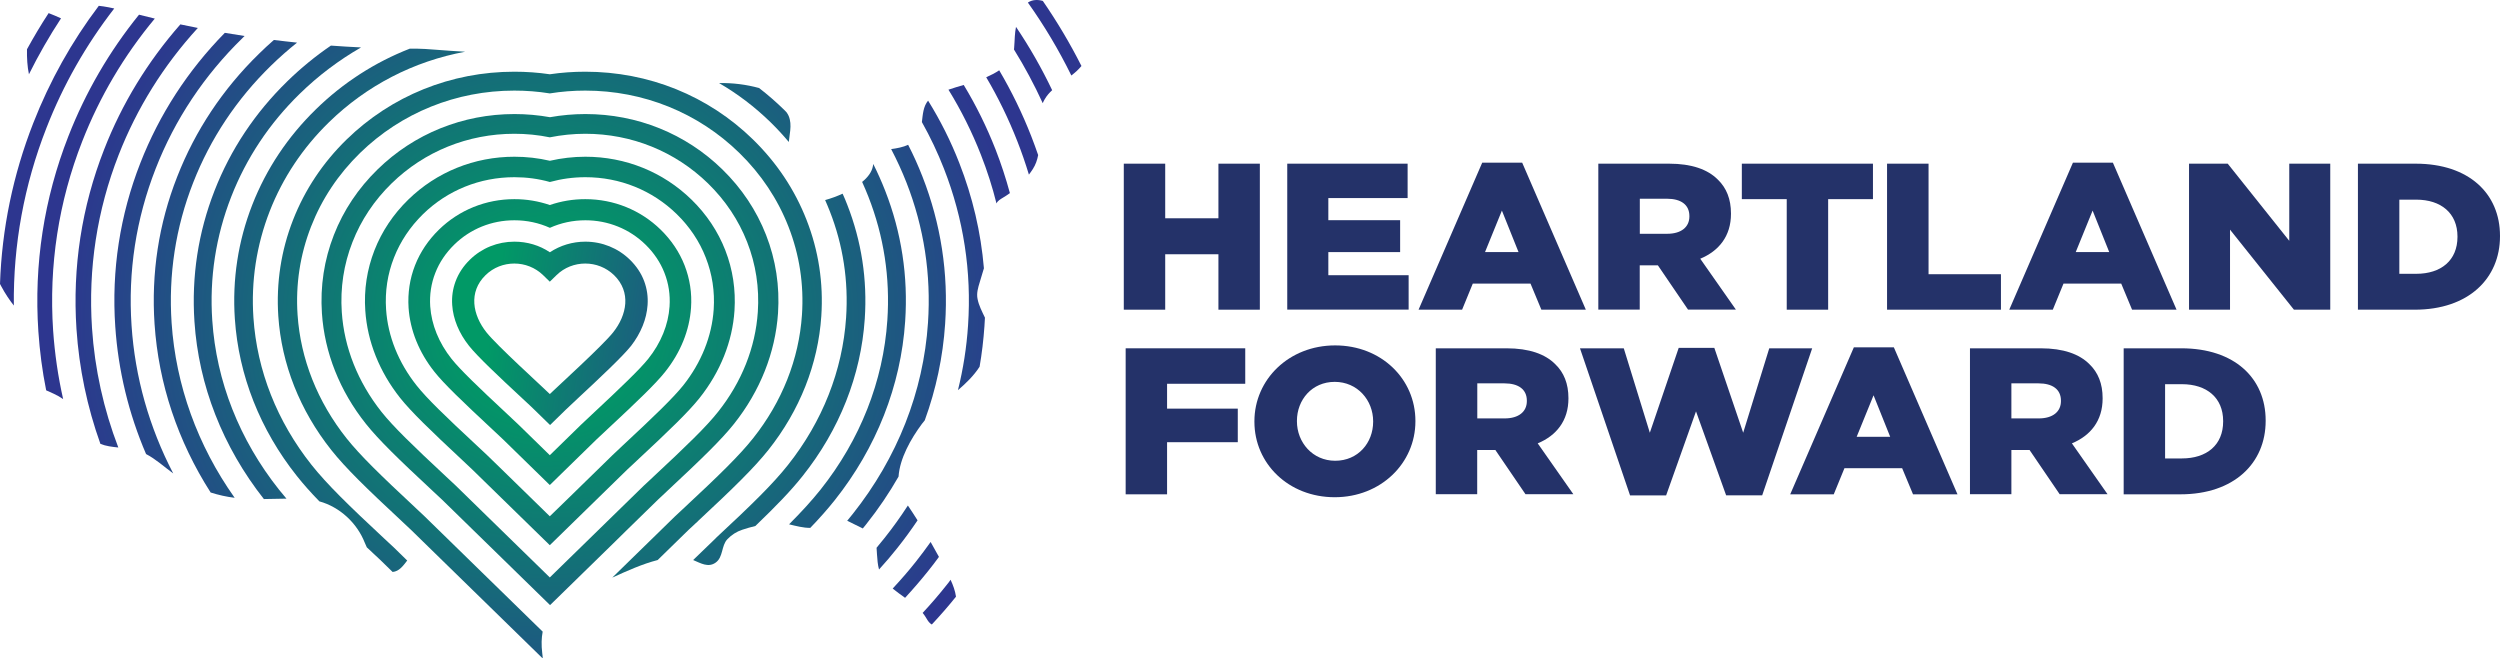
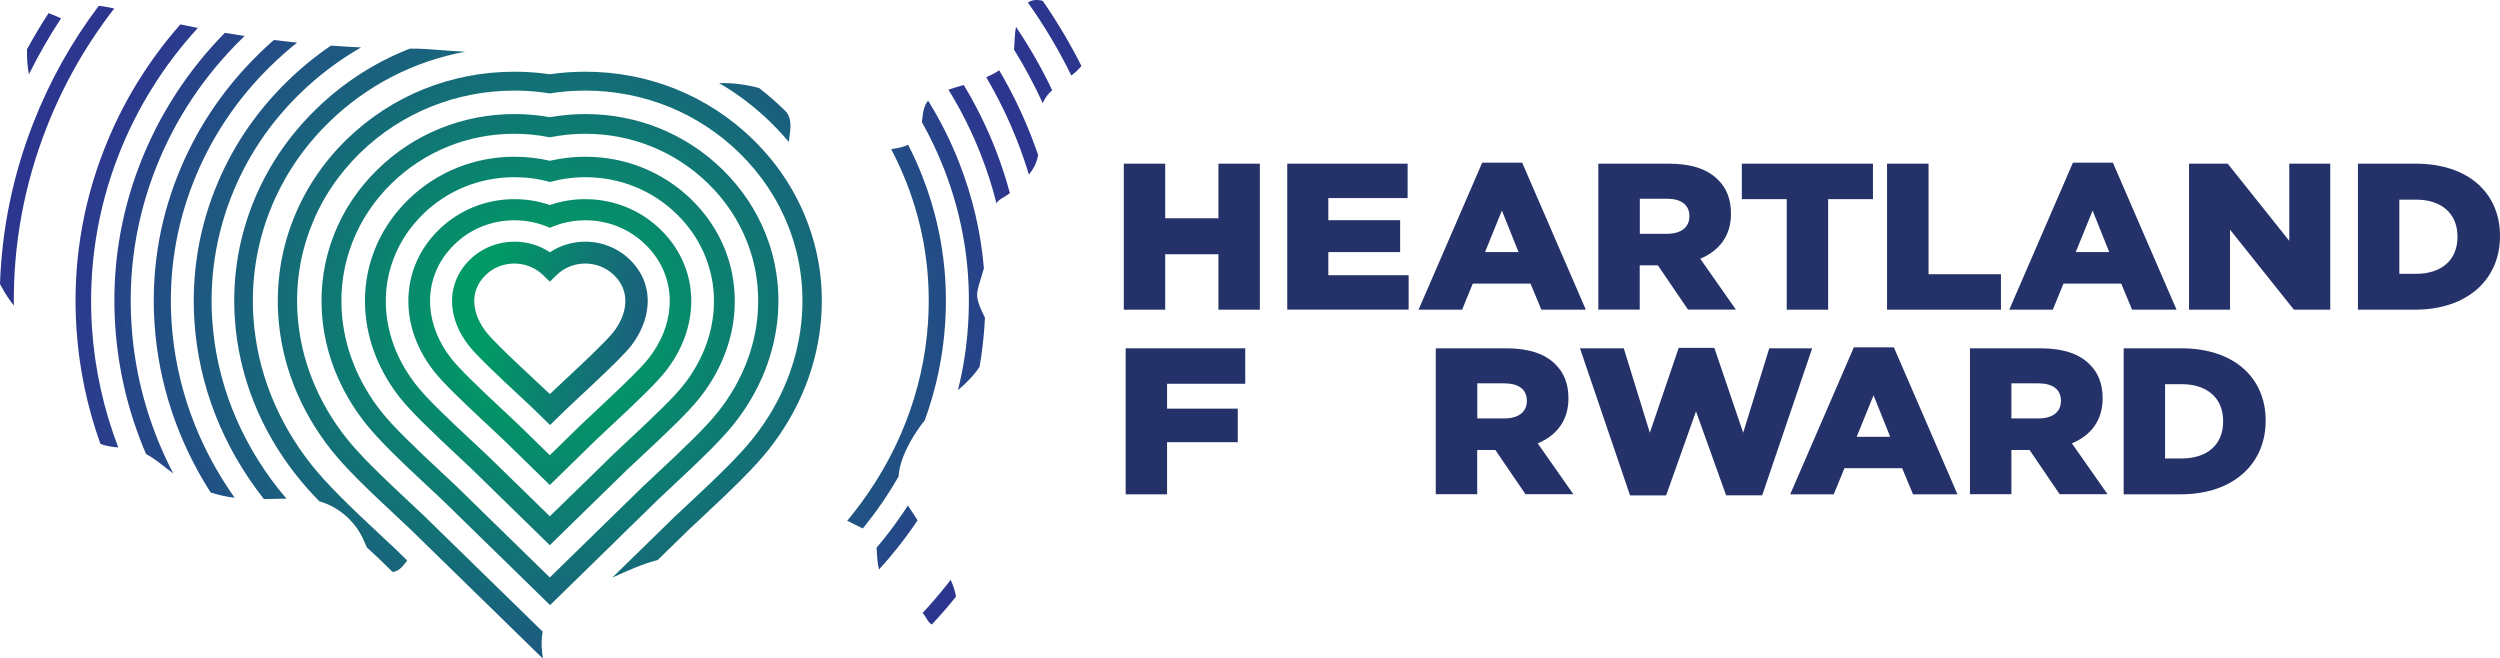
<svg xmlns="http://www.w3.org/2000/svg" width="224" height="59" viewBox="0 0 224 59" fill="none">
  <path d="M93.437 0.084C92.988 -0.05 92.517 -0.035 92.129 0.21C92.121 0.218 92.106 0.225 92.099 0.232C93.574 2.304 94.874 4.487 95.992 6.766C96.327 6.506 96.639 6.232 96.897 5.912C95.878 3.893 94.722 1.948 93.437 0.084Z" fill="url(#paint0_radial)" />
  <path d="M5.468 1.643C5.103 1.48 4.73 1.316 4.357 1.175C3.665 2.23 3.027 3.306 2.418 4.413C2.403 5.2 2.449 5.972 2.593 6.655C3.453 4.925 4.411 3.254 5.468 1.643Z" fill="url(#paint1_radial)" />
  <path d="M4.16 11.466C5.665 7.605 7.703 4.027 10.236 0.76C9.916 0.685 9.589 0.626 9.27 0.574C9.125 0.552 8.989 0.537 8.852 0.522C6.418 3.737 4.456 7.256 2.981 11.028C1.163 15.676 0.167 20.502 0 25.44C0.038 25.514 0.076 25.581 0.114 25.655C0.281 25.967 0.464 26.279 0.662 26.576C0.844 26.851 1.034 27.118 1.24 27.378C1.179 21.92 2.16 16.582 4.16 11.466Z" fill="url(#paint2_radial)" />
  <path d="M90.928 3.269C90.905 3.611 90.897 3.952 90.867 4.294C90.859 4.338 90.859 4.39 90.852 4.435C91.81 5.979 92.669 7.583 93.43 9.246C93.483 9.113 93.544 8.986 93.62 8.868C93.794 8.571 94.015 8.318 94.274 8.081C93.331 6.106 92.251 4.212 91.034 2.408C90.973 2.69 90.95 2.98 90.928 3.269Z" fill="url(#paint3_radial)" />
  <path d="M89.529 6.299C89.164 6.544 88.768 6.744 88.365 6.922C89.445 8.749 90.373 10.664 91.156 12.662C91.544 13.649 91.886 14.644 92.19 15.646C92.312 15.483 92.434 15.32 92.54 15.149C92.791 14.763 92.936 14.34 93.019 13.894C92.822 13.322 92.616 12.758 92.396 12.194C91.597 10.152 90.639 8.184 89.529 6.299Z" fill="url(#paint4_radial)" />
-   <path d="M7.369 12.662C8.935 8.66 11.11 4.977 13.87 1.665C13.399 1.554 12.928 1.435 12.456 1.316C9.794 4.606 7.673 8.251 6.129 12.201C3.939 17.8 3.034 23.688 3.437 29.694C3.559 31.476 3.787 33.236 4.137 34.973C4.357 35.077 4.585 35.174 4.813 35.278C5.11 35.411 5.391 35.575 5.658 35.76C5.201 33.741 4.905 31.691 4.76 29.613C4.372 23.784 5.247 18.082 7.369 12.662Z" fill="url(#paint5_radial)" />
  <path d="M84.813 52.422C84.137 53.275 83.437 54.092 82.669 54.916C82.76 55.028 82.852 55.146 82.927 55.273C83.057 55.48 83.171 55.711 83.361 55.867C83.399 55.904 83.445 55.926 83.49 55.956C84.266 55.124 84.973 54.315 85.657 53.461C85.582 52.934 85.399 52.436 85.171 51.946C85.064 52.11 84.943 52.266 84.813 52.422Z" fill="url(#paint6_radial)" />
-   <path d="M84.129 49.897C83.886 49.452 83.635 49.006 83.384 48.561C82.958 49.162 82.517 49.749 82.061 50.328C81.415 51.145 80.738 51.924 79.985 52.734C80.335 53.023 80.715 53.29 81.095 53.565C81.833 52.763 82.51 51.976 83.164 51.16C83.491 50.751 83.818 50.328 84.129 49.897Z" fill="url(#paint7_radial)" />
  <path d="M86.35 7.613C85.894 7.746 85.43 7.88 84.981 8.036C86.122 9.885 87.095 11.837 87.894 13.879C88.456 15.312 88.92 16.76 89.285 18.23C89.293 18.223 89.293 18.208 89.3 18.2C89.407 17.978 89.642 17.851 89.856 17.718C90.076 17.591 90.281 17.451 90.487 17.302C90.129 15.98 89.703 14.681 89.201 13.389C88.411 11.377 87.46 9.446 86.35 7.613Z" fill="url(#paint8_radial)" />
  <path d="M10.631 13.879C12.274 9.677 14.654 5.86 17.726 2.504C17.202 2.4 16.677 2.296 16.16 2.185C13.232 5.519 10.935 9.276 9.331 13.389C7.316 18.535 6.487 23.947 6.852 29.479C7.088 33.006 7.81 36.458 8.996 39.77C9.475 39.97 10.03 40.037 10.601 40.096C9.285 36.666 8.487 33.065 8.243 29.39C7.894 24.059 8.692 18.839 10.631 13.879Z" fill="url(#paint9_radial)" />
  <path d="M13.947 15.112C15.665 10.709 18.289 6.766 21.741 3.395C21.802 3.336 21.863 3.284 21.916 3.225C21.323 3.135 20.738 3.039 20.144 2.942C16.821 6.328 14.281 10.248 12.578 14.599C10.745 19.285 9.985 24.215 10.327 29.249C10.593 33.199 11.528 37.052 13.087 40.683C13.962 41.136 14.715 41.834 15.521 42.42C13.369 38.285 12.091 33.785 11.787 29.16C11.46 24.333 12.19 19.604 13.947 15.112Z" fill="url(#paint10_radial)" />
  <path d="M87.787 25.276C87.909 24.861 88.038 24.452 88.159 24.037C87.886 20.814 87.148 17.659 85.954 14.607C85.194 12.654 84.258 10.791 83.156 9.016C82.722 9.543 82.684 10.249 82.601 10.939C83.353 12.276 84.015 13.671 84.578 15.112C86.334 19.604 87.064 24.334 86.737 29.16C86.608 31.12 86.304 33.058 85.832 34.959C86.57 34.327 87.255 33.659 87.772 32.857C87.977 31.669 88.121 30.459 88.205 29.249C88.22 28.989 88.236 28.722 88.251 28.462C87.985 27.905 87.696 27.355 87.589 26.784C87.483 26.286 87.635 25.767 87.787 25.276Z" fill="url(#paint11_radial)" />
  <path d="M82.213 46.623C81.932 46.177 81.643 45.732 81.346 45.294C80.7 46.289 80.008 47.261 79.255 48.204C79.019 48.501 78.783 48.791 78.54 49.08C78.555 49.281 78.563 49.474 78.578 49.674C78.609 50.127 78.639 50.588 78.761 51.026C79.354 50.38 79.894 49.741 80.411 49.088C81.049 48.286 81.65 47.462 82.213 46.623Z" fill="url(#paint12_radial)" />
  <path d="M82.593 37.995C82.677 37.884 82.768 37.772 82.859 37.661C83.871 34.884 84.487 31.981 84.684 29.026C84.989 24.489 84.304 20.049 82.654 15.825C82.274 14.852 81.848 13.902 81.369 12.973C80.912 13.189 80.38 13.285 79.848 13.36C80.357 14.332 80.814 15.327 81.217 16.352C82.791 20.369 83.437 24.601 83.148 28.922C82.738 35.099 80.403 41.017 76.411 46.044C76.243 46.252 76.076 46.452 75.909 46.66C76.373 46.89 76.844 47.12 77.308 47.35C77.414 47.224 77.521 47.091 77.62 46.964C78.7 45.606 79.665 44.18 80.51 42.703C80.616 41.091 81.597 39.339 82.593 37.995Z" fill="url(#paint13_radial)" />
  <path d="M17.308 16.367C18.851 12.424 21.194 8.897 24.281 5.883C25.026 5.155 25.81 4.465 26.616 3.819C25.924 3.744 25.232 3.67 24.54 3.581C24.083 3.982 23.635 4.39 23.201 4.821C19.962 7.984 17.498 11.689 15.878 15.832C14.22 20.049 13.543 24.489 13.848 29.033C14.205 34.372 15.931 39.532 18.874 44.128C19.574 44.351 20.296 44.514 21.026 44.603C17.695 39.903 15.756 34.52 15.376 28.93C15.087 24.608 15.733 20.384 17.308 16.367Z" fill="url(#paint14_radial)" />
  <path d="M19.019 28.699C18.761 24.89 19.338 21.171 20.715 17.636C22.069 14.169 24.137 11.058 26.859 8.4C28.525 6.774 30.373 5.385 32.35 4.249C31.453 4.205 30.548 4.153 29.65 4.086C28.266 5.029 26.951 6.105 25.734 7.293C22.852 10.107 20.662 13.397 19.224 17.079C17.757 20.829 17.156 24.772 17.422 28.803C17.802 34.535 19.954 40.03 23.643 44.715C24.32 44.707 24.989 44.685 25.666 44.678C25.43 44.403 25.209 44.136 24.996 43.868C21.453 39.406 19.384 34.164 19.019 28.699Z" fill="url(#paint15_radial)" />
-   <path d="M79.308 17.079C78.989 16.262 78.631 15.468 78.243 14.688C78.236 14.741 78.228 14.792 78.221 14.844C78.122 15.431 77.726 15.914 77.247 16.3C77.445 16.738 77.635 17.183 77.81 17.629C79.194 21.163 79.764 24.883 79.506 28.692C79.141 34.156 77.072 39.398 73.529 43.861C72.745 44.841 71.848 45.828 70.7 46.979C71.323 47.128 71.985 47.306 72.601 47.298C73.445 46.422 74.152 45.62 74.791 44.819C78.532 40.111 80.715 34.565 81.103 28.788C81.376 24.771 80.776 20.821 79.308 17.079Z" fill="url(#paint16_radial)" />
-   <path d="M77.483 28.573C77.719 25.054 77.194 21.616 75.916 18.349C75.787 18.015 75.65 17.681 75.498 17.354C74.996 17.584 74.472 17.777 73.932 17.926C74.076 18.26 74.221 18.594 74.35 18.928C75.544 21.972 76.031 25.18 75.81 28.469C75.49 33.206 73.688 37.772 70.601 41.663C69.24 43.378 67.369 45.205 64.183 48.167L64.099 48.256L62.106 50.179C62.776 50.461 63.46 50.885 64.122 50.409C64.814 49.919 64.616 48.902 65.171 48.316C65.551 47.922 65.992 47.633 66.517 47.462C66.882 47.343 67.278 47.224 67.681 47.128C69.567 45.316 70.867 43.972 71.909 42.658C75.217 38.507 77.141 33.637 77.483 28.573Z" fill="url(#paint17_radial)" />
  <path d="M35.255 49.021C35.224 48.991 35.072 48.843 34.525 48.345V48.338L34.517 48.331L34.509 48.323L34.502 48.316L34.494 48.308H34.486C31.209 45.257 29.293 43.386 27.916 41.656C24.829 37.765 23.026 33.206 22.707 28.462C22.486 25.18 22.981 21.972 24.167 18.921C25.338 15.928 27.125 13.248 29.475 10.954C32.852 7.657 37.087 5.482 41.68 4.635C39.916 4.546 38.076 4.353 37.376 4.361C37.156 4.361 36.935 4.361 36.715 4.361C33.597 5.578 30.738 7.412 28.296 9.803C25.779 12.261 23.863 15.134 22.608 18.341C21.331 21.608 20.806 25.046 21.042 28.566C21.384 33.629 23.3 38.5 26.601 42.651C27.171 43.371 27.825 44.106 28.616 44.922C30.448 45.427 31.985 46.86 32.677 48.613C32.73 48.746 32.791 48.887 32.867 49.043C33.019 49.184 33.171 49.333 33.331 49.474L33.338 49.481L33.346 49.489L33.353 49.496L33.361 49.504L33.369 49.511L33.376 49.519C33.871 49.979 34.03 50.127 34.076 50.172L35.133 51.204L35.178 51.248C35.764 51.197 36.114 50.706 36.486 50.224L36.312 50.053L35.255 49.021Z" fill="url(#paint18_radial)" />
  <path d="M70.677 12.721C70.722 12.372 70.768 12.03 70.806 11.681C70.852 11.243 70.836 10.783 70.662 10.382C70.608 10.263 70.54 10.152 70.464 10.048C70.388 9.966 70.304 9.892 70.228 9.81C69.528 9.127 68.783 8.481 68.015 7.887C66.852 7.568 65.635 7.42 64.426 7.442C66.091 8.407 67.642 9.588 69.042 10.954C69.627 11.525 70.167 12.112 70.677 12.721Z" fill="url(#paint19_radial)" />
  <path d="M62.449 46.786L62.548 46.682L62.593 46.638C65.734 43.712 67.559 41.93 68.844 40.319C71.658 36.778 73.301 32.627 73.59 28.321C73.787 25.351 73.346 22.455 72.266 19.7C71.209 16.998 69.597 14.577 67.468 12.498C63.453 8.578 58.122 6.425 52.441 6.425C51.377 6.425 50.312 6.499 49.263 6.655C48.213 6.499 47.148 6.425 46.084 6.425C40.411 6.425 35.072 8.585 31.057 12.498C28.928 14.577 27.316 16.998 26.259 19.7C25.186 22.448 24.738 25.351 24.936 28.321C25.225 32.627 26.867 36.77 29.681 40.319C30.966 41.938 32.829 43.749 36.031 46.727L36.038 46.734L36.046 46.742L36.053 46.749L36.061 46.757L36.069 46.764C36.677 47.328 36.806 47.455 36.829 47.477L37.901 48.524L39.62 50.202L40.707 51.263L42.426 52.941L43.514 54.003L45.232 55.681L46.32 56.743L48.038 58.421L48.631 59C48.624 58.829 48.601 58.644 48.586 58.532C48.495 57.79 48.517 57.151 48.624 56.594L47.544 55.54L46.456 54.478L44.738 52.8L43.65 51.739L41.932 50.061L40.844 48.999L39.126 47.321L38.046 46.267C38.023 46.244 37.894 46.118 37.263 45.531L37.255 45.524L37.247 45.517L37.24 45.509L37.232 45.502L37.225 45.494C34.092 42.576 32.274 40.809 31.05 39.272C28.449 35.998 26.928 32.167 26.662 28.202C26.479 25.477 26.89 22.819 27.871 20.302C28.837 17.822 30.32 15.602 32.274 13.694C35.97 10.1 40.875 8.118 46.084 8.118C47.148 8.118 48.213 8.199 49.263 8.37C50.312 8.199 51.377 8.118 52.441 8.118C57.65 8.118 62.555 10.1 66.244 13.701C68.198 15.609 69.681 17.837 70.647 20.309C71.635 22.834 72.038 25.492 71.856 28.209C71.59 32.174 70.076 36.005 67.468 39.28C66.251 40.809 64.457 42.562 61.354 45.45L61.27 45.539L61.209 45.583L61.202 45.591C60.616 46.133 60.502 46.244 60.479 46.267L59.4 47.321L57.681 48.999L56.593 50.061L54.875 51.739L54.859 51.754C56.13 51.174 57.559 50.528 58.928 50.179L60.631 48.516L61.704 47.469C61.727 47.447 61.84 47.343 62.342 46.875L62.449 46.786Z" fill="url(#paint20_radial)" />
  <path d="M56.152 47.506L57.871 45.828L58.958 44.767C59.011 44.715 59.27 44.47 59.734 44.039L59.741 44.032L59.772 44.002L59.81 43.965C62.867 41.114 64.631 39.406 65.772 37.973C68.106 35.033 69.468 31.602 69.711 28.061C69.871 25.64 69.513 23.287 68.639 21.052C67.779 18.854 66.464 16.879 64.722 15.178C61.445 11.978 57.087 10.219 52.456 10.219C51.392 10.219 50.319 10.315 49.278 10.501C48.236 10.315 47.163 10.219 46.099 10.219C41.468 10.219 37.11 11.978 33.833 15.178C32.099 16.871 30.776 18.846 29.916 21.052C29.042 23.287 28.684 25.648 28.844 28.061C29.08 31.602 30.441 35.033 32.783 37.973C33.924 39.406 35.681 41.114 38.745 43.965L38.753 43.972L38.761 43.98L38.768 43.987C39.376 44.551 39.551 44.715 39.589 44.752L40.677 45.813L42.395 47.492L43.483 48.553L45.202 50.231L46.289 51.293L48.008 52.971L49.285 54.218L50.563 52.971L52.281 51.293L53.369 50.231L55.087 48.553L56.152 47.506ZM53.787 47.321L52.069 48.999L50.981 50.06L49.262 51.739L47.544 50.06L46.456 48.999L44.738 47.321L43.65 46.259L41.932 44.581L40.844 43.519C40.753 43.43 40.221 42.933 39.992 42.725L39.985 42.717L39.977 42.71L39.97 42.702C36.973 39.911 35.255 38.248 34.182 36.904C32.069 34.238 30.837 31.149 30.624 27.957C30.479 25.796 30.799 23.687 31.582 21.69C32.35 19.723 33.529 17.955 35.087 16.433C38.023 13.567 41.932 11.986 46.084 11.986C47.156 11.986 48.221 12.09 49.262 12.305C50.304 12.097 51.369 11.986 52.441 11.986C56.593 11.986 60.494 13.567 63.437 16.433C64.996 17.955 66.175 19.723 66.943 21.683C67.726 23.68 68.046 25.789 67.901 27.949C67.688 31.142 66.456 34.231 64.342 36.896C63.278 38.24 61.559 39.903 58.563 42.695L58.525 42.732C58.266 42.97 57.779 43.423 57.688 43.512L56.601 44.574L54.874 46.259L53.787 47.321Z" fill="url(#paint21_radial)" />
  <path d="M57.102 41.233C60.03 38.508 61.696 36.896 62.684 35.657C64.54 33.318 65.627 30.608 65.81 27.831C65.931 25.96 65.658 24.148 64.988 22.425C64.327 20.733 63.308 19.203 61.962 17.889C59.422 15.409 56.045 14.043 52.449 14.043C51.369 14.043 50.304 14.169 49.27 14.406C48.236 14.162 47.171 14.043 46.091 14.043C42.502 14.043 39.118 15.409 36.578 17.889C35.232 19.203 34.213 20.733 33.551 22.425C32.882 24.148 32.601 25.96 32.73 27.831C32.92 30.615 34 33.318 35.855 35.657C36.844 36.896 38.509 38.508 41.429 41.233L41.437 41.24C41.749 41.529 42.22 41.968 42.327 42.079L43.414 43.141L45.133 44.819L46.22 45.88L47.939 47.559L49.262 48.85L50.585 47.559L52.304 45.88L53.391 44.819L55.11 43.141L56.197 42.079C56.304 41.968 56.783 41.522 57.102 41.233ZM55.81 39.904C55.445 40.245 54.996 40.661 54.874 40.787L53.787 41.849L52.068 43.527L50.981 44.589L49.262 46.259L47.544 44.581L46.456 43.519L44.737 41.841L43.65 40.787C43.521 40.661 43.08 40.245 42.715 39.911C39.855 37.253 38.243 35.694 37.331 34.543C35.703 32.493 34.753 30.132 34.593 27.719C34.486 26.116 34.722 24.556 35.3 23.086C35.87 21.631 36.745 20.324 37.901 19.188C40.091 17.05 42.996 15.877 46.091 15.877C47.178 15.877 48.243 16.018 49.27 16.307C50.296 16.025 51.361 15.877 52.449 15.877C55.544 15.877 58.449 17.05 60.639 19.188C61.794 20.317 62.677 21.631 63.239 23.086C63.817 24.556 64.053 26.116 63.947 27.719C63.787 30.132 62.836 32.493 61.209 34.543C60.289 35.679 58.669 37.245 55.81 39.904Z" fill="url(#paint22_radial)" />
  <path d="M61.916 27.578C62.008 26.264 61.81 24.987 61.339 23.776C60.875 22.588 60.152 21.512 59.194 20.576C57.392 18.817 54.989 17.844 52.441 17.844C51.339 17.844 50.274 18.022 49.263 18.371C48.251 18.022 47.186 17.844 46.084 17.844C43.536 17.844 41.133 18.817 39.331 20.576C38.373 21.512 37.65 22.588 37.186 23.776C36.715 24.979 36.525 26.256 36.608 27.578C36.745 29.598 37.544 31.58 38.928 33.317C39.757 34.364 41.392 35.938 44.114 38.47C44.502 38.834 44.943 39.242 45.088 39.383L46.175 40.445L47.894 42.123L49.263 43.46L50.631 42.123L52.35 40.445L53.437 39.383C53.582 39.242 54 38.849 54.411 38.47C57.133 35.938 58.768 34.364 59.597 33.317C60.981 31.58 61.78 29.598 61.916 27.578ZM53.072 37.104C52.639 37.512 52.228 37.891 52.069 38.047L50.981 39.109L49.263 40.787L47.544 39.109L46.456 38.047C46.297 37.891 45.886 37.512 45.453 37.104C42.859 34.691 41.217 33.109 40.464 32.159C39.323 30.726 38.662 29.093 38.548 27.452C38.479 26.412 38.631 25.402 39.004 24.452C39.369 23.509 39.947 22.655 40.707 21.913C42.145 20.509 44.053 19.737 46.091 19.737C47.209 19.737 48.282 19.968 49.27 20.413C50.259 19.968 51.331 19.737 52.449 19.737C54.479 19.737 56.396 20.509 57.833 21.913C58.593 22.655 59.171 23.509 59.536 24.452C59.909 25.402 60.061 26.412 59.992 27.452C59.886 29.093 59.224 30.719 58.076 32.159C57.316 33.102 55.666 34.684 53.072 37.104Z" fill="url(#paint23_radial)" />
  <path d="M56.441 23.272C55.377 22.232 53.955 21.653 52.449 21.653C51.301 21.653 50.198 21.987 49.27 22.604C48.342 21.98 47.24 21.653 46.091 21.653C44.586 21.653 43.164 22.225 42.099 23.272C41.521 23.836 41.088 24.489 40.822 25.202C40.571 25.878 40.464 26.591 40.517 27.333C40.601 28.588 41.126 29.858 42.023 30.986C42.768 31.929 44.715 33.763 46.822 35.716C47.285 36.146 47.688 36.518 47.863 36.696L49.285 38.084L50.707 36.696C50.882 36.525 51.285 36.154 51.749 35.716C53.848 33.763 55.795 31.929 56.548 30.986C57.422 29.85 57.939 28.588 58.023 27.326C58.076 26.591 57.97 25.87 57.719 25.195C57.453 24.482 57.019 23.836 56.441 23.272ZM54.935 29.783C53.977 30.986 50.038 34.557 49.263 35.307C48.495 34.557 44.548 30.986 43.59 29.783C42.35 28.224 41.955 26.167 43.506 24.653C44.221 23.955 45.148 23.613 46.084 23.613C47.019 23.613 47.947 23.962 48.662 24.653L49.263 25.239L49.863 24.653C50.578 23.955 51.506 23.613 52.441 23.613C53.377 23.613 54.304 23.962 55.019 24.653C56.571 26.167 56.175 28.224 54.935 29.783Z" fill="url(#paint24_linear)" />
  <path d="M100.692 14.665H104.403V19.558H109.171V14.665H112.882V27.748H109.171V22.781H104.403V27.748H100.692V14.665Z" fill="#243269" />
  <path d="M115.346 14.665H126.122V17.747H119.019V19.729H125.452V22.588H119.019V24.659H126.213V27.741H115.338V14.665H115.346Z" fill="#243269" />
  <path d="M132.806 14.576H136.388L142.091 27.748H138.106L137.133 25.409H131.962L131.004 27.748H127.103L132.806 14.576ZM136.061 22.588L134.57 18.868L133.057 22.588H136.061Z" fill="#243269" />
  <path d="M143.209 14.665H149.544C151.589 14.665 153.011 15.185 153.909 16.084C154.692 16.834 155.095 17.843 155.095 19.128V19.165C155.095 21.162 154.007 22.491 152.342 23.182L155.536 27.741H151.247L148.547 23.776H148.509H146.92V27.741H143.209V14.665ZM149.376 20.947C150.639 20.947 151.369 20.346 151.369 19.395V19.358C151.369 18.333 150.601 17.806 149.361 17.806H146.928V20.947H149.376Z" fill="#243269" />
  <path d="M160.091 17.843H156.068V14.665H167.817V17.843H163.802V27.748H160.091V17.843Z" fill="#243269" />
  <path d="M169.087 14.665H172.798V24.57H179.285V27.748H169.08V14.665H169.087Z" fill="#243269" />
  <path d="M185.734 14.576H189.315L195.019 27.748H191.034L190.061 25.409H184.89L183.931 27.748H180.03L185.734 14.576ZM188.988 22.588L187.498 18.868L185.985 22.588H188.988Z" fill="#243269" />
  <path d="M196.137 14.665H199.604L205.118 21.578V14.665H208.791V27.748H205.536L199.81 20.576V27.748H196.137V14.665Z" fill="#243269" />
  <path d="M211.27 14.665H216.441C221.224 14.665 224 17.353 224 21.133V21.17C224 24.942 221.186 27.748 216.365 27.748H211.27V14.665ZM216.494 24.533C218.715 24.533 220.19 23.338 220.19 21.222V21.192C220.19 19.098 218.715 17.888 216.494 17.888H214.981V24.533H216.494Z" fill="#243269" />
  <path d="M100.859 31.208H111.574V34.386H104.57V36.614H110.905V39.621H104.57V44.291H100.859V31.208Z" fill="#243269" />
-   <path d="M112.395 37.786V37.749C112.395 33.992 115.498 30.948 119.627 30.948C123.764 30.948 126.821 33.955 126.821 37.712V37.749C126.821 41.506 123.718 44.551 119.589 44.551C115.46 44.551 112.395 41.544 112.395 37.786ZM123.034 37.786V37.749C123.034 35.864 121.635 34.215 119.589 34.215C117.559 34.215 116.205 35.819 116.205 37.712V37.749C116.205 39.635 117.604 41.284 119.635 41.284C121.68 41.284 123.034 39.68 123.034 37.786Z" fill="#243269" />
  <path d="M128.646 31.208H134.981C137.026 31.208 138.448 31.728 139.346 32.626C140.129 33.376 140.532 34.386 140.532 35.671V35.708C140.532 37.705 139.444 39.034 137.779 39.725L140.973 44.283H136.684L133.984 40.319H133.946H132.357V44.283H128.646V31.208ZM134.813 37.49C136.076 37.49 136.806 36.888 136.806 35.938V35.901C136.806 34.876 136.038 34.349 134.798 34.349H132.365V37.49H134.813Z" fill="#243269" />
  <path d="M141.566 31.208H145.49L147.825 38.774L150.411 31.171H153.604L156.19 38.774L158.525 31.208H162.372L157.893 44.38H154.661L151.962 36.858L149.285 44.387H146.053L141.566 31.208Z" fill="#243269" />
  <path d="M166.106 31.119H169.688L175.391 44.291H171.407L170.433 41.952H165.262L164.304 44.291H160.403L166.106 31.119ZM169.361 39.138L167.871 35.418L166.357 39.138H169.361Z" fill="#243269" />
  <path d="M176.509 31.208H182.843C184.889 31.208 186.311 31.728 187.208 32.626C187.992 33.376 188.395 34.386 188.395 35.671V35.708C188.395 37.705 187.307 39.034 185.642 39.725L188.836 44.283H184.547L181.847 40.319H181.809H180.22V44.283H176.509V31.208ZM182.668 37.49C183.931 37.49 184.661 36.888 184.661 35.938V35.901C184.661 34.876 183.893 34.349 182.653 34.349H180.22V37.49H182.668Z" fill="#243269" />
  <path d="M190.273 31.208H195.445C200.228 31.208 203.003 33.896 203.003 37.675V37.712C203.003 41.484 200.19 44.291 195.368 44.291H190.281V31.208H190.273ZM195.498 41.076C197.718 41.076 199.194 39.88 199.194 37.764V37.727C199.194 35.633 197.718 34.423 195.498 34.423H193.992V41.076H195.498Z" fill="#243269" />
  <defs>
    <radialGradient id="paint0_radial" cx="0" cy="0" r="1" gradientUnits="userSpaceOnUse" gradientTransform="translate(48.919 28.918) scale(43.681 42.649)">
      <stop offset="0.161" stop-color="#019966" />
      <stop offset="1" stop-color="#2D368F" />
    </radialGradient>
    <radialGradient id="paint1_radial" cx="0" cy="0" r="1" gradientUnits="userSpaceOnUse" gradientTransform="translate(48.919 28.918) scale(43.681 42.649)">
      <stop offset="0.161" stop-color="#019966" />
      <stop offset="1" stop-color="#2D368F" />
    </radialGradient>
    <radialGradient id="paint2_radial" cx="0" cy="0" r="1" gradientUnits="userSpaceOnUse" gradientTransform="translate(48.919 28.918) scale(43.681 42.649)">
      <stop offset="0.161" stop-color="#019966" />
      <stop offset="1" stop-color="#2D368F" />
    </radialGradient>
    <radialGradient id="paint3_radial" cx="0" cy="0" r="1" gradientUnits="userSpaceOnUse" gradientTransform="translate(48.919 28.918) scale(43.681 42.649)">
      <stop offset="0.161" stop-color="#019966" />
      <stop offset="1" stop-color="#2D368F" />
    </radialGradient>
    <radialGradient id="paint4_radial" cx="0" cy="0" r="1" gradientUnits="userSpaceOnUse" gradientTransform="translate(48.919 28.918) scale(43.681 42.649)">
      <stop offset="0.161" stop-color="#019966" />
      <stop offset="1" stop-color="#2D368F" />
    </radialGradient>
    <radialGradient id="paint5_radial" cx="0" cy="0" r="1" gradientUnits="userSpaceOnUse" gradientTransform="translate(48.919 28.918) scale(43.681 42.649)">
      <stop offset="0.161" stop-color="#019966" />
      <stop offset="1" stop-color="#2D368F" />
    </radialGradient>
    <radialGradient id="paint6_radial" cx="0" cy="0" r="1" gradientUnits="userSpaceOnUse" gradientTransform="translate(48.919 28.918) scale(43.681 42.649)">
      <stop offset="0.161" stop-color="#019966" />
      <stop offset="1" stop-color="#2D368F" />
    </radialGradient>
    <radialGradient id="paint7_radial" cx="0" cy="0" r="1" gradientUnits="userSpaceOnUse" gradientTransform="translate(48.919 28.918) scale(43.681 42.649)">
      <stop offset="0.161" stop-color="#019966" />
      <stop offset="1" stop-color="#2D368F" />
    </radialGradient>
    <radialGradient id="paint8_radial" cx="0" cy="0" r="1" gradientUnits="userSpaceOnUse" gradientTransform="translate(48.919 28.918) scale(43.681 42.649)">
      <stop offset="0.161" stop-color="#019966" />
      <stop offset="1" stop-color="#2D368F" />
    </radialGradient>
    <radialGradient id="paint9_radial" cx="0" cy="0" r="1" gradientUnits="userSpaceOnUse" gradientTransform="translate(48.919 28.918) scale(43.681 42.649)">
      <stop offset="0.161" stop-color="#019966" />
      <stop offset="1" stop-color="#2D368F" />
    </radialGradient>
    <radialGradient id="paint10_radial" cx="0" cy="0" r="1" gradientUnits="userSpaceOnUse" gradientTransform="translate(48.919 28.918) scale(43.681 42.649)">
      <stop offset="0.161" stop-color="#019966" />
      <stop offset="1" stop-color="#2D368F" />
    </radialGradient>
    <radialGradient id="paint11_radial" cx="0" cy="0" r="1" gradientUnits="userSpaceOnUse" gradientTransform="translate(48.919 28.918) scale(43.681 42.649)">
      <stop offset="0.161" stop-color="#019966" />
      <stop offset="1" stop-color="#2D368F" />
    </radialGradient>
    <radialGradient id="paint12_radial" cx="0" cy="0" r="1" gradientUnits="userSpaceOnUse" gradientTransform="translate(48.919 28.918) scale(43.681 42.649)">
      <stop offset="0.161" stop-color="#019966" />
      <stop offset="1" stop-color="#2D368F" />
    </radialGradient>
    <radialGradient id="paint13_radial" cx="0" cy="0" r="1" gradientUnits="userSpaceOnUse" gradientTransform="translate(48.919 28.918) scale(43.682 42.649)">
      <stop offset="0.161" stop-color="#019966" />
      <stop offset="1" stop-color="#2D368F" />
    </radialGradient>
    <radialGradient id="paint14_radial" cx="0" cy="0" r="1" gradientUnits="userSpaceOnUse" gradientTransform="translate(48.919 28.918) scale(43.681 42.649)">
      <stop offset="0.161" stop-color="#019966" />
      <stop offset="1" stop-color="#2D368F" />
    </radialGradient>
    <radialGradient id="paint15_radial" cx="0" cy="0" r="1" gradientUnits="userSpaceOnUse" gradientTransform="translate(48.919 28.918) scale(43.681 42.649)">
      <stop offset="0.161" stop-color="#019966" />
      <stop offset="1" stop-color="#2D368F" />
    </radialGradient>
    <radialGradient id="paint16_radial" cx="0" cy="0" r="1" gradientUnits="userSpaceOnUse" gradientTransform="translate(48.919 28.918) scale(43.681 42.649)">
      <stop offset="0.161" stop-color="#019966" />
      <stop offset="1" stop-color="#2D368F" />
    </radialGradient>
    <radialGradient id="paint17_radial" cx="0" cy="0" r="1" gradientUnits="userSpaceOnUse" gradientTransform="translate(48.919 28.918) scale(43.682 42.649)">
      <stop offset="0.161" stop-color="#019966" />
      <stop offset="1" stop-color="#2D368F" />
    </radialGradient>
    <radialGradient id="paint18_radial" cx="0" cy="0" r="1" gradientUnits="userSpaceOnUse" gradientTransform="translate(48.919 28.918) scale(43.681 42.649)">
      <stop offset="0.161" stop-color="#019966" />
      <stop offset="1" stop-color="#2D368F" />
    </radialGradient>
    <radialGradient id="paint19_radial" cx="0" cy="0" r="1" gradientUnits="userSpaceOnUse" gradientTransform="translate(48.919 28.918) scale(43.681 42.649)">
      <stop offset="0.161" stop-color="#019966" />
      <stop offset="1" stop-color="#2D368F" />
    </radialGradient>
    <radialGradient id="paint20_radial" cx="0" cy="0" r="1" gradientUnits="userSpaceOnUse" gradientTransform="translate(48.919 28.918) scale(43.681 42.649)">
      <stop offset="0.161" stop-color="#019966" />
      <stop offset="1" stop-color="#2D368F" />
    </radialGradient>
    <radialGradient id="paint21_radial" cx="0" cy="0" r="1" gradientUnits="userSpaceOnUse" gradientTransform="translate(48.919 28.918) scale(43.681 42.649)">
      <stop offset="0.161" stop-color="#019966" />
      <stop offset="1" stop-color="#2D368F" />
    </radialGradient>
    <radialGradient id="paint22_radial" cx="0" cy="0" r="1" gradientUnits="userSpaceOnUse" gradientTransform="translate(48.919 28.918) scale(43.681 42.649)">
      <stop offset="0.161" stop-color="#019966" />
      <stop offset="1" stop-color="#2D368F" />
    </radialGradient>
    <radialGradient id="paint23_radial" cx="0" cy="0" r="1" gradientUnits="userSpaceOnUse" gradientTransform="translate(48.919 28.918) scale(43.681 42.649)">
      <stop offset="0.161" stop-color="#019966" />
      <stop offset="1" stop-color="#2D368F" />
    </radialGradient>
    <linearGradient id="paint24_linear" x1="40.504" y1="22.222" x2="68.124" y2="26.434" gradientUnits="userSpaceOnUse">
      <stop offset="0.161" stop-color="#019966" />
      <stop offset="1" stop-color="#2D368F" />
    </linearGradient>
  </defs>
</svg>